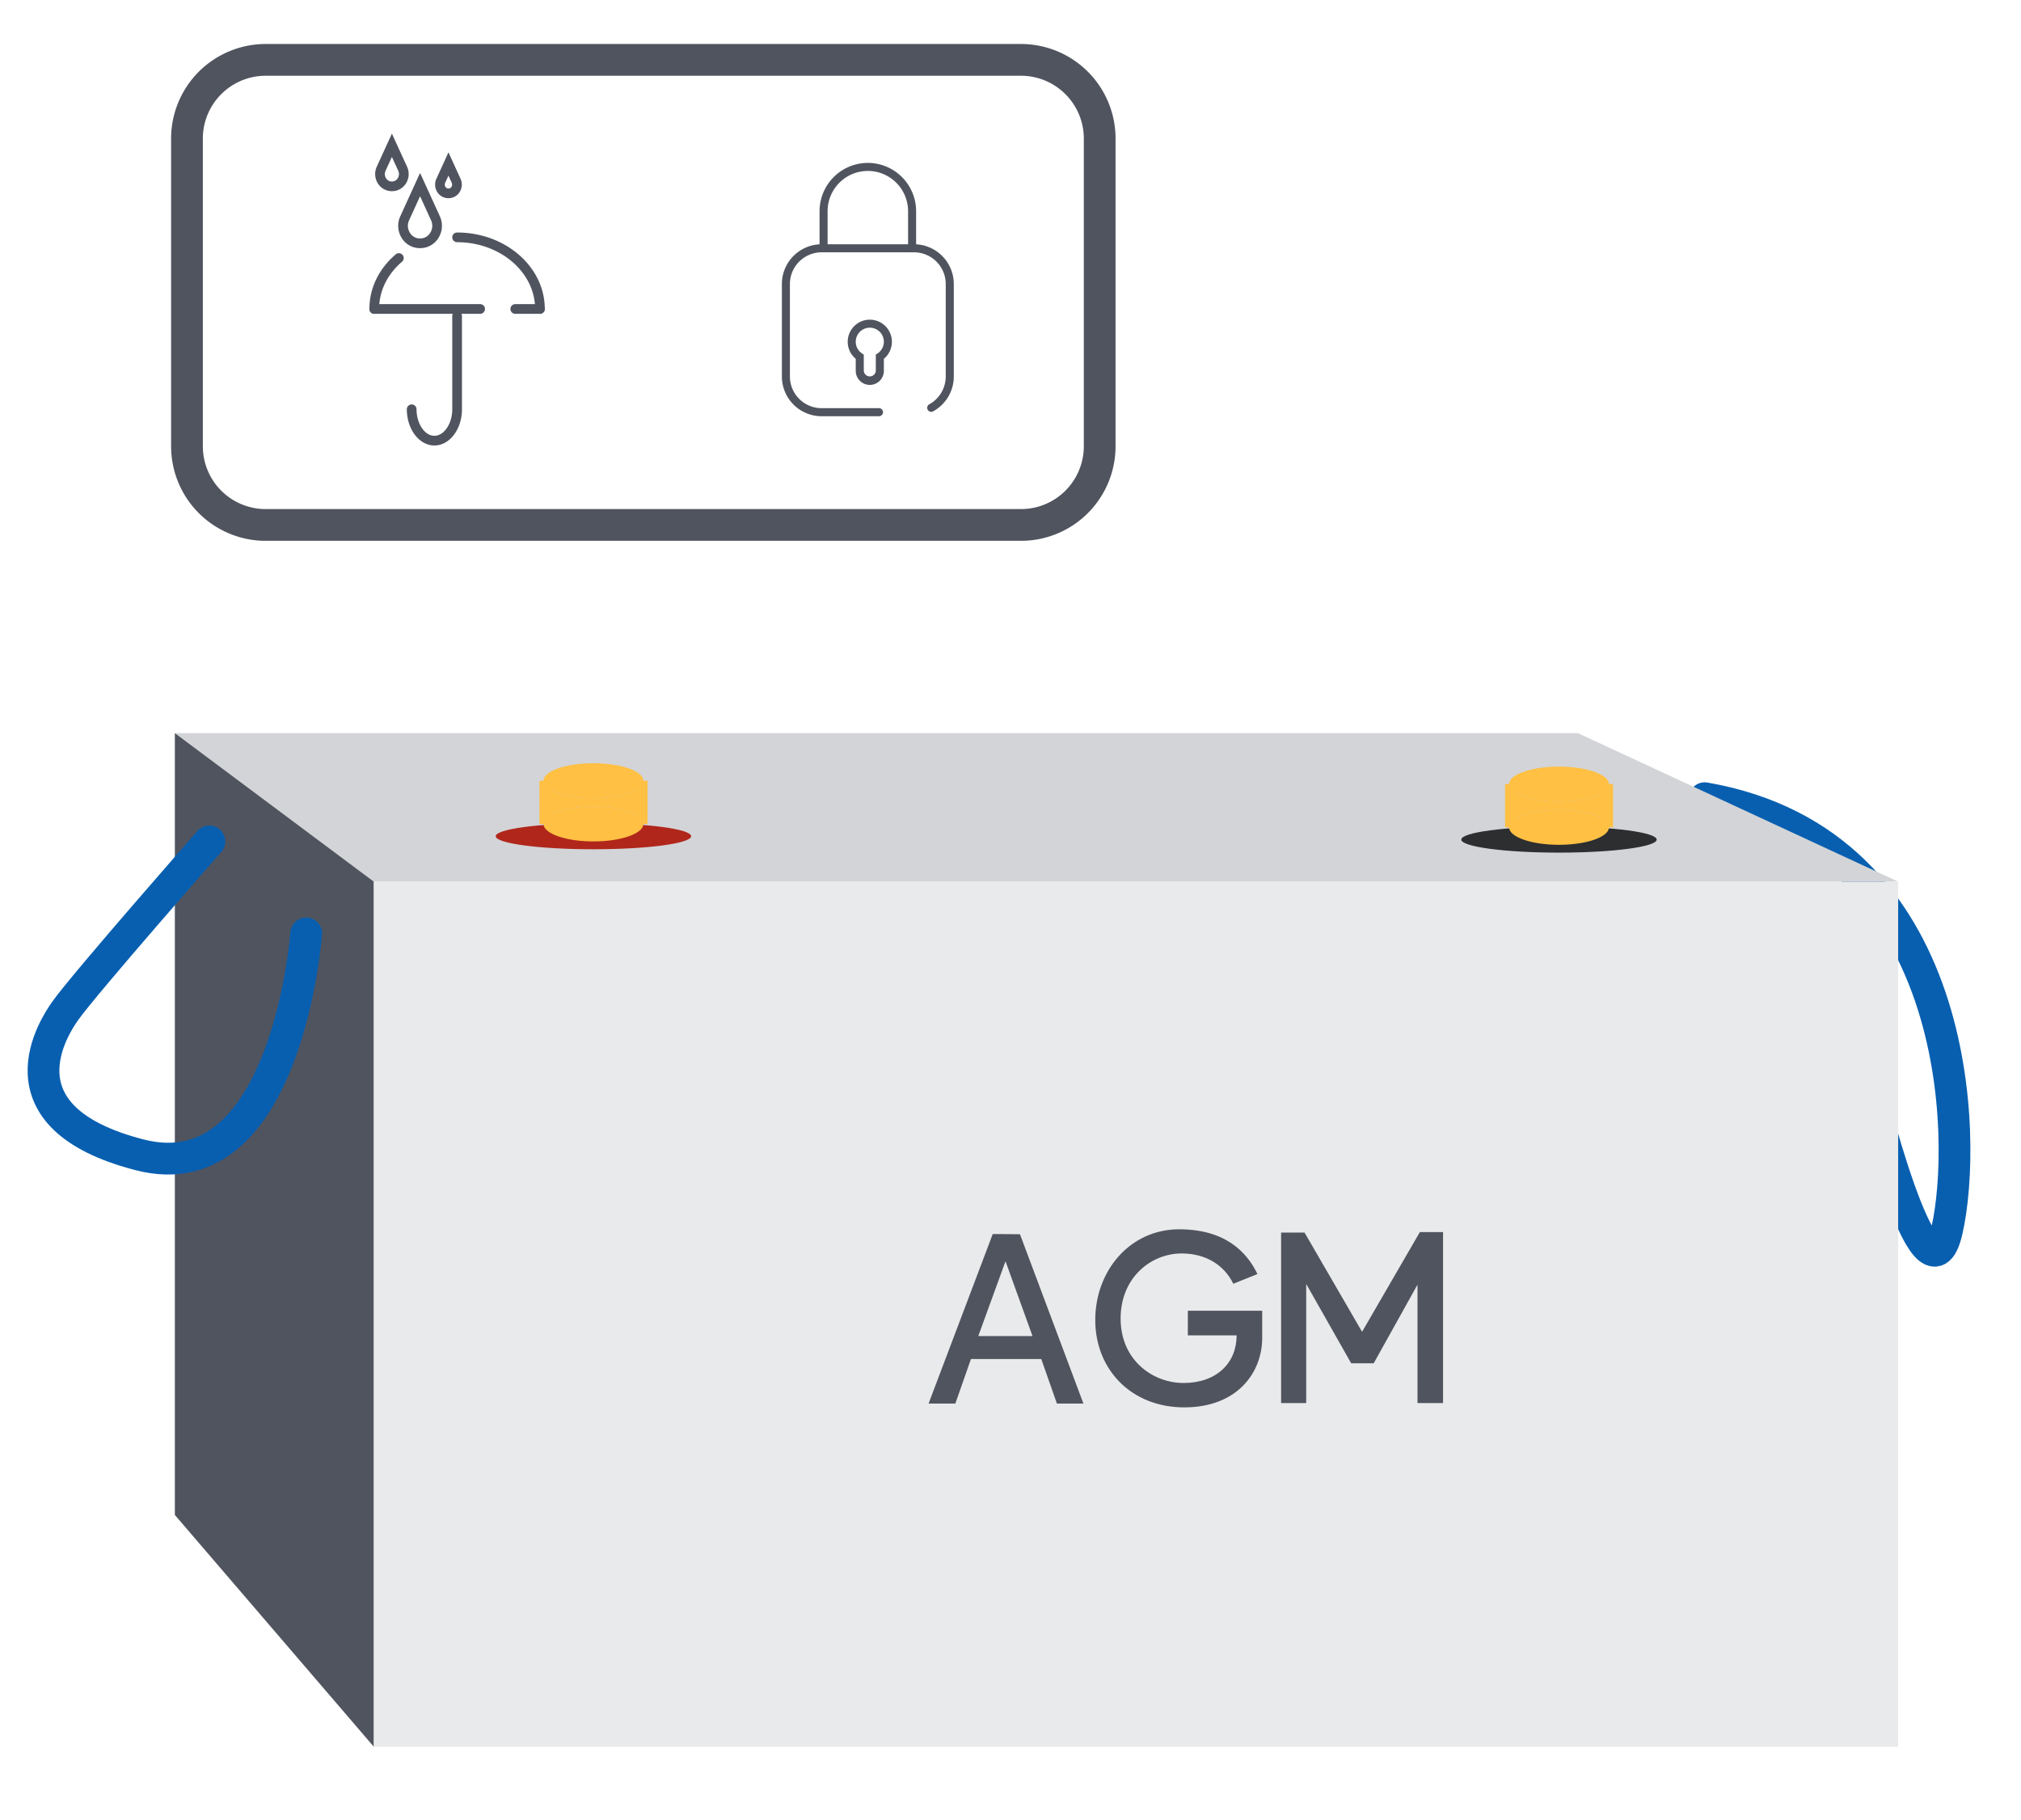
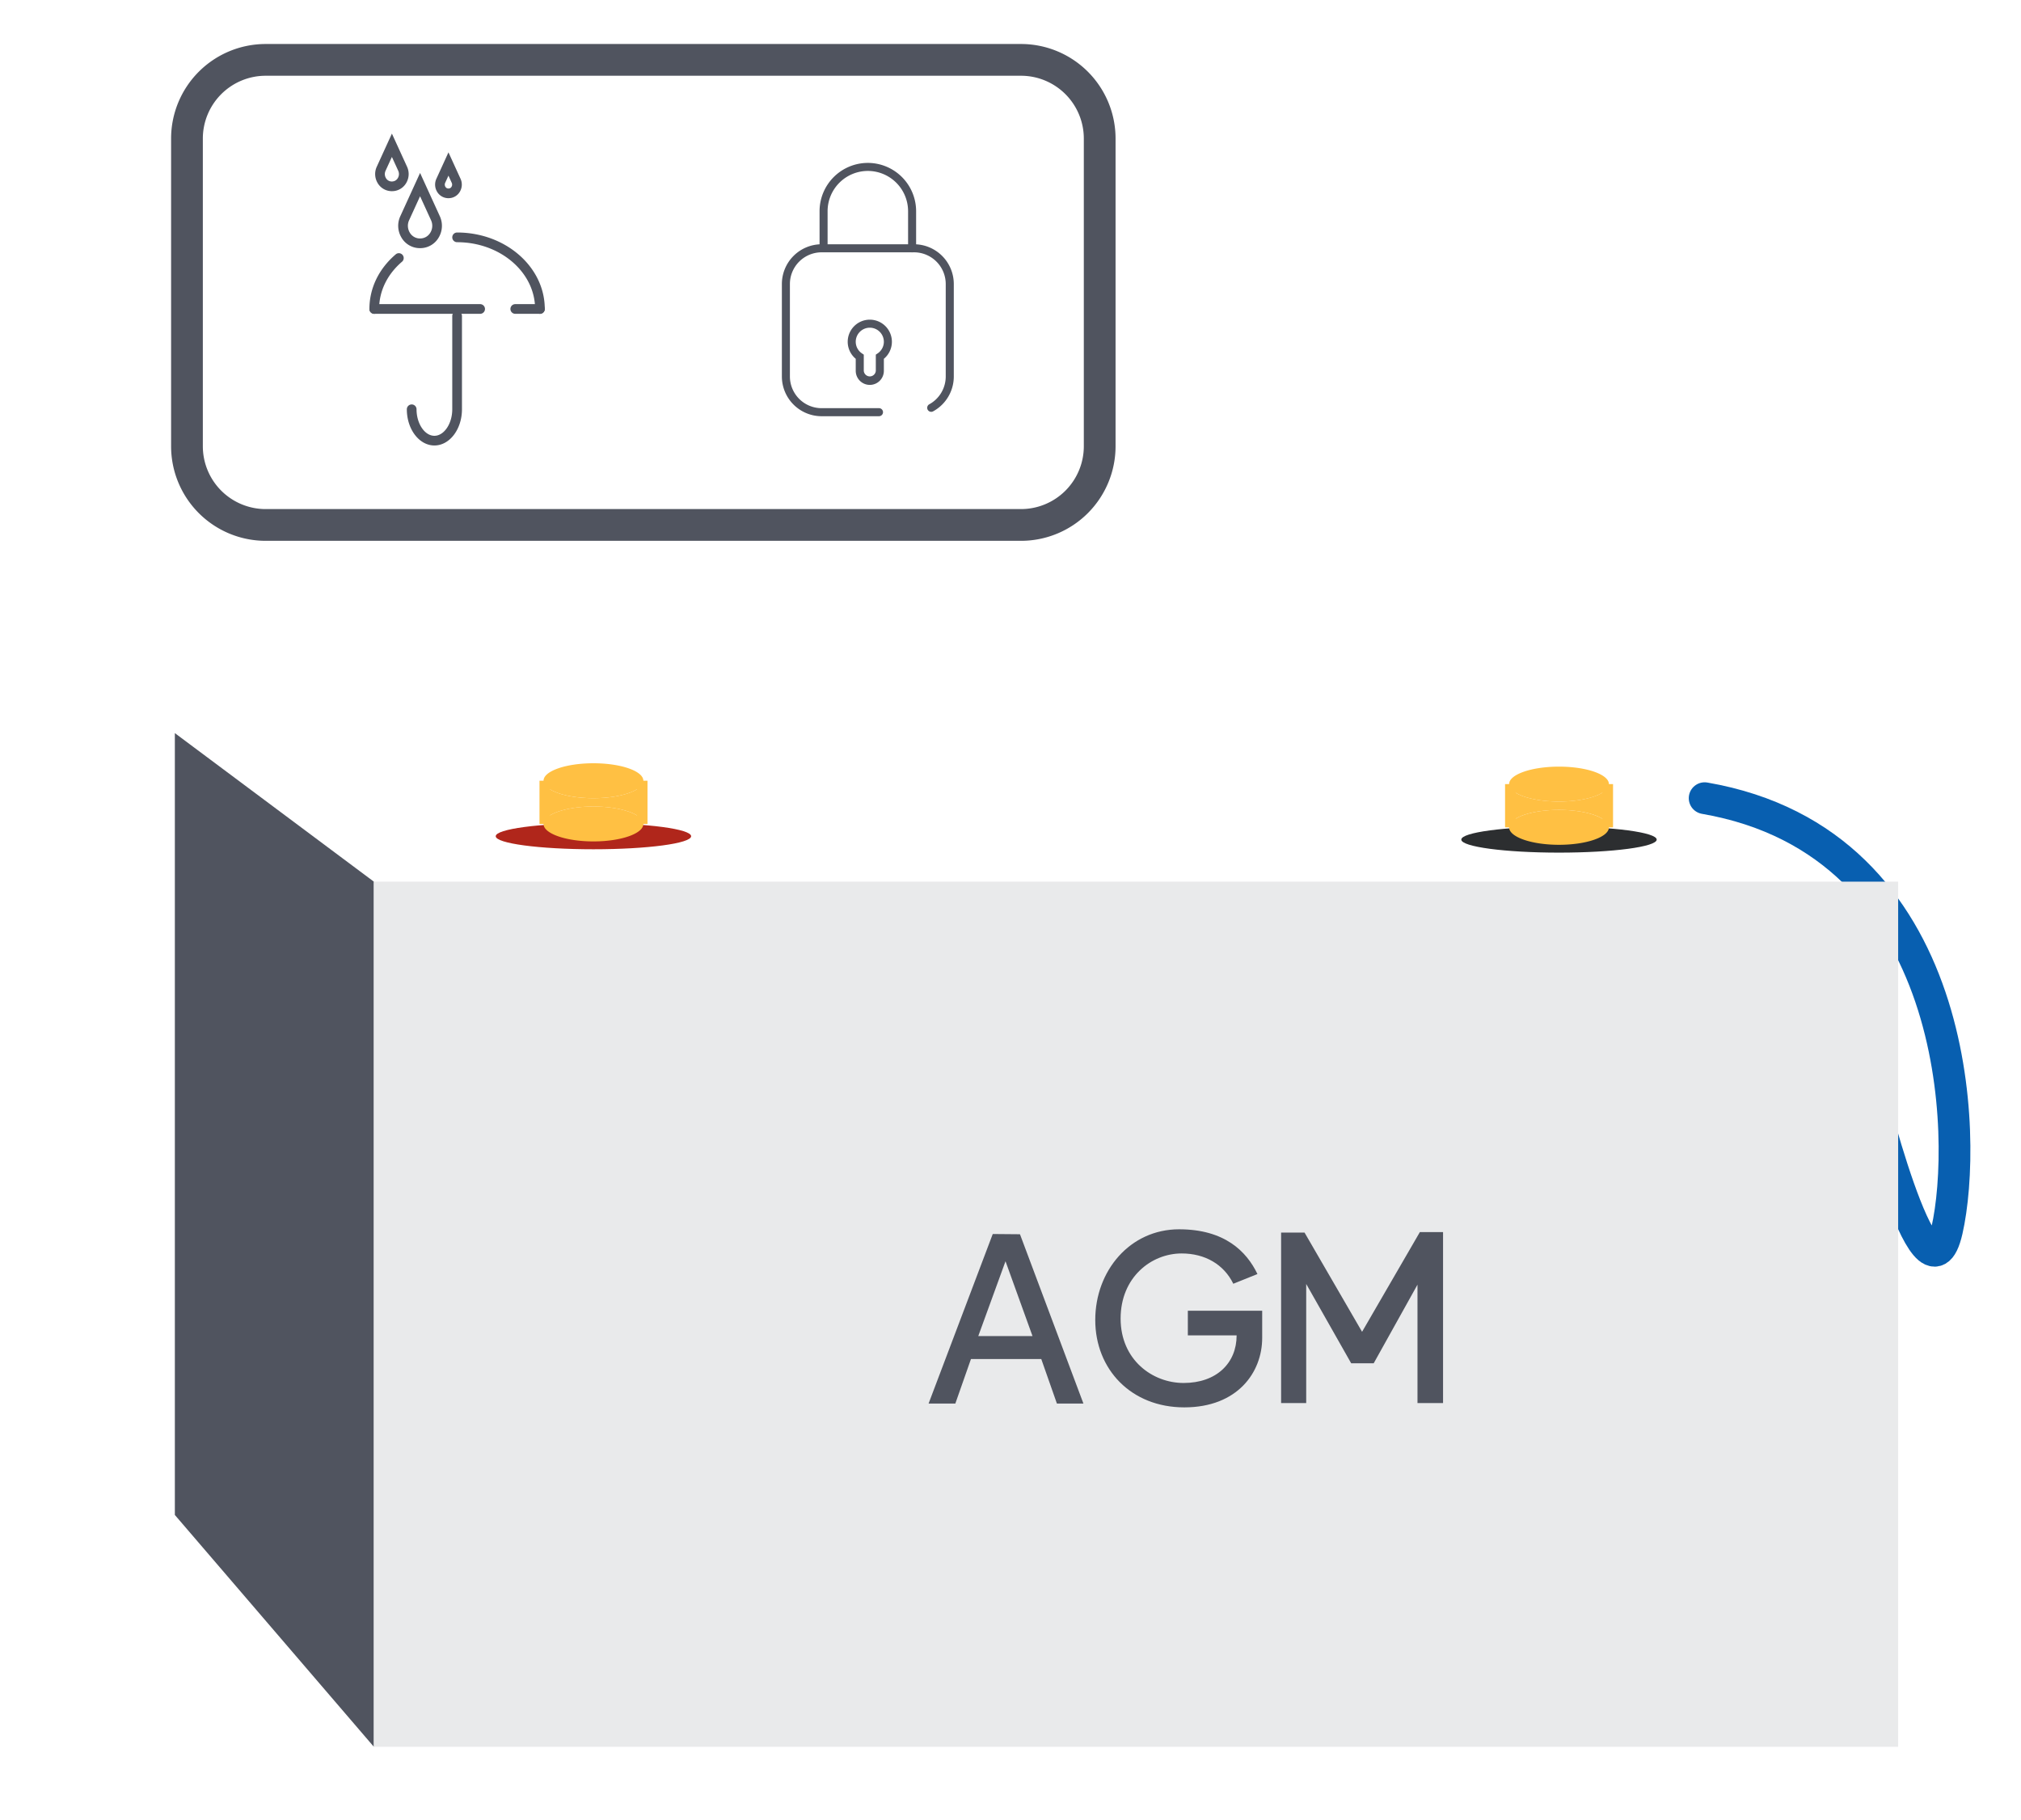
<svg xmlns="http://www.w3.org/2000/svg" width="191" height="172" fill="none">
  <path d="M176.373 101.74s5.657 23.145 7.628 14.528c1.971-8.618 1.477-36.63-22.899-40.846" stroke="#085FB0" stroke-width="3" stroke-linecap="round" stroke-linejoin="round" />
-   <path d="M35.333 83.31h144.058l-30.272-14.036H16.525L35.333 83.31Z" fill="#D3D4D7" />
  <path d="m16.525 143.152 18.808 21.908V83.31L16.525 69.274v73.878Z" fill="#50545F" />
  <path d="M35.333 165.06H179.39V83.31H35.333v81.75Z" fill="#E9EAEB" />
  <path d="M56.083 80.249c5.1 0 9.234-.552 9.234-1.232 0-.68-4.134-1.232-9.234-1.232s-9.233.551-9.233 1.232c0 .68 4.134 1.232 9.233 1.232Z" fill="#B0261B" />
  <path d="M60.694 74.12c-.456.746-2.346 1.302-4.61 1.302-2.264 0-4.126-.55-4.598-1.287a.656.656 0 0 1-.117-.363c0-.91 2.11-1.65 4.715-1.65s4.717.74 4.717 1.65c0 .12-.037.237-.107.348Zm-9.208 3.375c.472-.737 2.35-1.287 4.598-1.287 2.247 0 4.154.558 4.61 1.302a.65.65 0 0 1 .107.348c0 .911-2.112 1.65-4.717 1.65-2.605 0-4.715-.739-4.715-1.65 0-.124.04-.247.117-.363Z" fill="#FFC043" />
  <path d="M60.694 74.12v3.392c-.456-.746-2.346-1.302-4.61-1.302-2.264 0-4.127.55-4.598 1.287v-3.36c.471.737 2.35 1.287 4.598 1.287 2.247 0 4.154-.558 4.61-1.302v-.001Z" fill="#FFC043" />
  <path d="M51.486 73.772v4.086m9.207-4.086v4.086" stroke="#FFC043" stroke-miterlimit="10" />
  <path d="M147.337 80.567c5.099 0 9.233-.551 9.233-1.231s-4.134-1.232-9.233-1.232c-5.1 0-9.233.551-9.233 1.232 0 .68 4.133 1.231 9.233 1.231Z" fill="#2C2E30" />
  <path d="M142.74 74.454a.655.655 0 0 1-.117-.363c0-.91 2.11-1.65 4.715-1.65s4.716.74 4.716 1.65c0 .12-.036.237-.106.348-.456.747-2.346 1.302-4.61 1.302-2.264 0-4.127-.55-4.598-1.287Zm0 3.36c.471-.737 2.35-1.287 4.598-1.287 2.247 0 4.154.558 4.61 1.302.07.112.106.227.106.348 0 .911-2.111 1.65-4.716 1.65s-4.715-.739-4.715-1.65a.65.65 0 0 1 .117-.363Z" fill="#FFC043" />
  <path d="M151.946 74.438v3.39c-.456-.745-2.346-1.3-4.61-1.3-2.264 0-4.127.55-4.598 1.286v-3.36c.471.737 2.35 1.287 4.598 1.287 2.247 0 4.154-.557 4.61-1.302v-.001Z" fill="#FFC043" />
  <path d="M142.74 74.091v4.086m9.205-4.086v4.087" stroke="#FFC043" stroke-miterlimit="10" />
  <path d="M102.392 132.626h-2.506l-1.478-4.207h-6.645l-1.477 4.207h-2.528l6.064-16.021 2.573.022 5.997 15.999Zm-9.936-6.377h5.124l-2.552-7.07-2.574 7.07h.002Zm19.803-2.394h7.027v2.574c0 3.244-2.328 6.557-7.362 6.557-5.034 0-8.414-3.602-8.414-8.257 0-4.654 3.288-8.57 7.921-8.57 4.297 0 6.377 2.081 7.407 4.229l-2.282.917c-.894-1.835-2.685-2.863-4.878-2.863-2.887 0-5.772 2.26-5.772 6.153 0 3.894 2.999 6.086 5.952 6.086 3.111 0 5.012-1.879 5.012-4.498h-4.611v-2.328Zm11.187-2.53v11.256h-2.372v-16.112h2.215l5.437 9.377 5.461-9.421h2.192v16.156h-2.416v-11.19l-4.139 7.43h-2.127l-4.251-7.496Z" fill="#50545F" />
-   <path d="M28.937 88.204s-1.8 24.502-15.728 20.922c-13.928-3.58-7.973-12.304-7.02-13.642 1.848-2.594 13.599-15.976 13.599-15.976" stroke="#085FB0" stroke-width="3" stroke-linecap="round" stroke-linejoin="round" />
  <path d="M51.03 29.654a.458.458 0 0 1-.459-.458c0-3.48-3.306-6.31-7.37-6.31a.458.458 0 0 1 0-.916c4.568 0 8.285 3.24 8.285 7.224a.458.458 0 0 1-.458.459l.002.001Zm-15.66 0a.458.458 0 0 1-.458-.458c0-1.97.893-3.813 2.513-5.184a.459.459 0 0 1 .592.698c-1.411 1.196-2.188 2.789-2.188 4.486a.458.458 0 0 1-.459.458Z" fill="#50545F" />
  <path d="M51.028 29.654h-2.331a.458.458 0 0 1 0-.916h2.331a.458.458 0 0 1 0 .916Zm-5.652 0H35.37a.458.458 0 0 1 0-.916h10.006a.458.458 0 0 1 0 .916Z" fill="#50545F" />
  <path d="M41.052 42.094c-1.435 0-2.603-1.534-2.603-3.419a.458.458 0 0 1 .917 0c0 1.359.773 2.504 1.688 2.504.915 0 1.688-1.145 1.688-2.504v-8.812a.458.458 0 0 1 .917 0v8.812c0 1.887-1.168 3.419-2.603 3.419h-.004ZM39.7 23.448a2.015 2.015 0 0 1-1.773-1.023 2.164 2.164 0 0 1-.099-1.987l1.872-4.096 1.871 4.096a2.165 2.165 0 0 1-.099 1.985 2.017 2.017 0 0 1-1.774 1.025h.002Zm0-4.904-1.04 2.275c-.167.366-.145.795.059 1.146a1.113 1.113 0 0 0 1.098.562c.361-.033.676-.238.865-.563a1.25 1.25 0 0 0 .059-1.145L39.7 18.544Zm2.683.183c-.04 0-.08 0-.121-.005a1.232 1.232 0 0 1-.963-.62 1.313 1.313 0 0 1-.06-1.204l1.144-2.502 1.144 2.502c.176.385.154.836-.06 1.204a1.233 1.233 0 0 1-1.084.625Zm0-2.13-.312.682a.401.401 0 0 0 .019.365c.032.057.11.154.254.167h.077a.326.326 0 0 0 .255-.169.397.397 0 0 0 .018-.363l-.311-.682Zm-5.345 1.467c-.053 0-.104 0-.155-.008a1.542 1.542 0 0 1-1.203-.777 1.654 1.654 0 0 1-.077-1.516l1.435-3.138 1.436 3.138a1.654 1.654 0 0 1-.077 1.516 1.547 1.547 0 0 1-1.359.785Zm0-3.236-.603 1.316a.741.741 0 0 0 .035.677.633.633 0 0 0 .633.324.632.632 0 0 0 .5-.326.736.736 0 0 0 .035-.677l-.602-1.316.002.002ZM83.093 39.33h-5.446a3.76 3.76 0 0 1-3.754-3.755v-8.74a3.76 3.76 0 0 1 3.754-3.754h8.74a3.76 3.76 0 0 1 3.754 3.754v8.74c0 1.364-.74 2.622-1.934 3.283a.38.38 0 1 1-.37-.663 2.998 2.998 0 0 0 1.542-2.62v-8.74a2.998 2.998 0 0 0-2.994-2.993h-8.74a2.998 2.998 0 0 0-2.993 2.993v8.74a2.998 2.998 0 0 0 2.993 2.994h5.446a.38.38 0 0 1 0 .759l.002.002Z" fill="#50545F" />
  <path d="M86.2 23.843a.38.38 0 0 1-.379-.379v-3.509a3.809 3.809 0 0 0-3.803-3.803 3.808 3.808 0 0 0-3.804 3.803v3.509a.38.38 0 0 1-.759 0v-3.509a4.568 4.568 0 0 1 4.563-4.562 4.569 4.569 0 0 1 4.562 4.562v3.509a.38.38 0 0 1-.38.38ZM82.203 36.37a1.33 1.33 0 0 1-1.329-1.33v-1.136a2.084 2.084 0 0 1-.759-1.61 2.09 2.09 0 0 1 2.088-2.088 2.09 2.09 0 0 1 2.088 2.088c0 .627-.28 1.216-.759 1.61v1.136a1.33 1.33 0 0 1-1.329 1.33Zm0-5.405a1.33 1.33 0 0 0-1.329 1.327c0 .444.22.856.59 1.104l.17.114v1.528a.57.57 0 0 0 1.137 0V33.51l.17-.114c.367-.248.59-.66.59-1.104a1.33 1.33 0 0 0-1.328-1.327Z" fill="#50545F" />
  <path d="M17.67 13.098v29.068a7.439 7.439 0 0 0 7.439 7.438H96.49a7.438 7.438 0 0 0 7.439-7.438V13.098a7.438 7.438 0 0 0-7.439-7.44H25.11a7.439 7.439 0 0 0-7.44 7.44Z" stroke="#50545F" stroke-width="3" stroke-miterlimit="10" />
</svg>